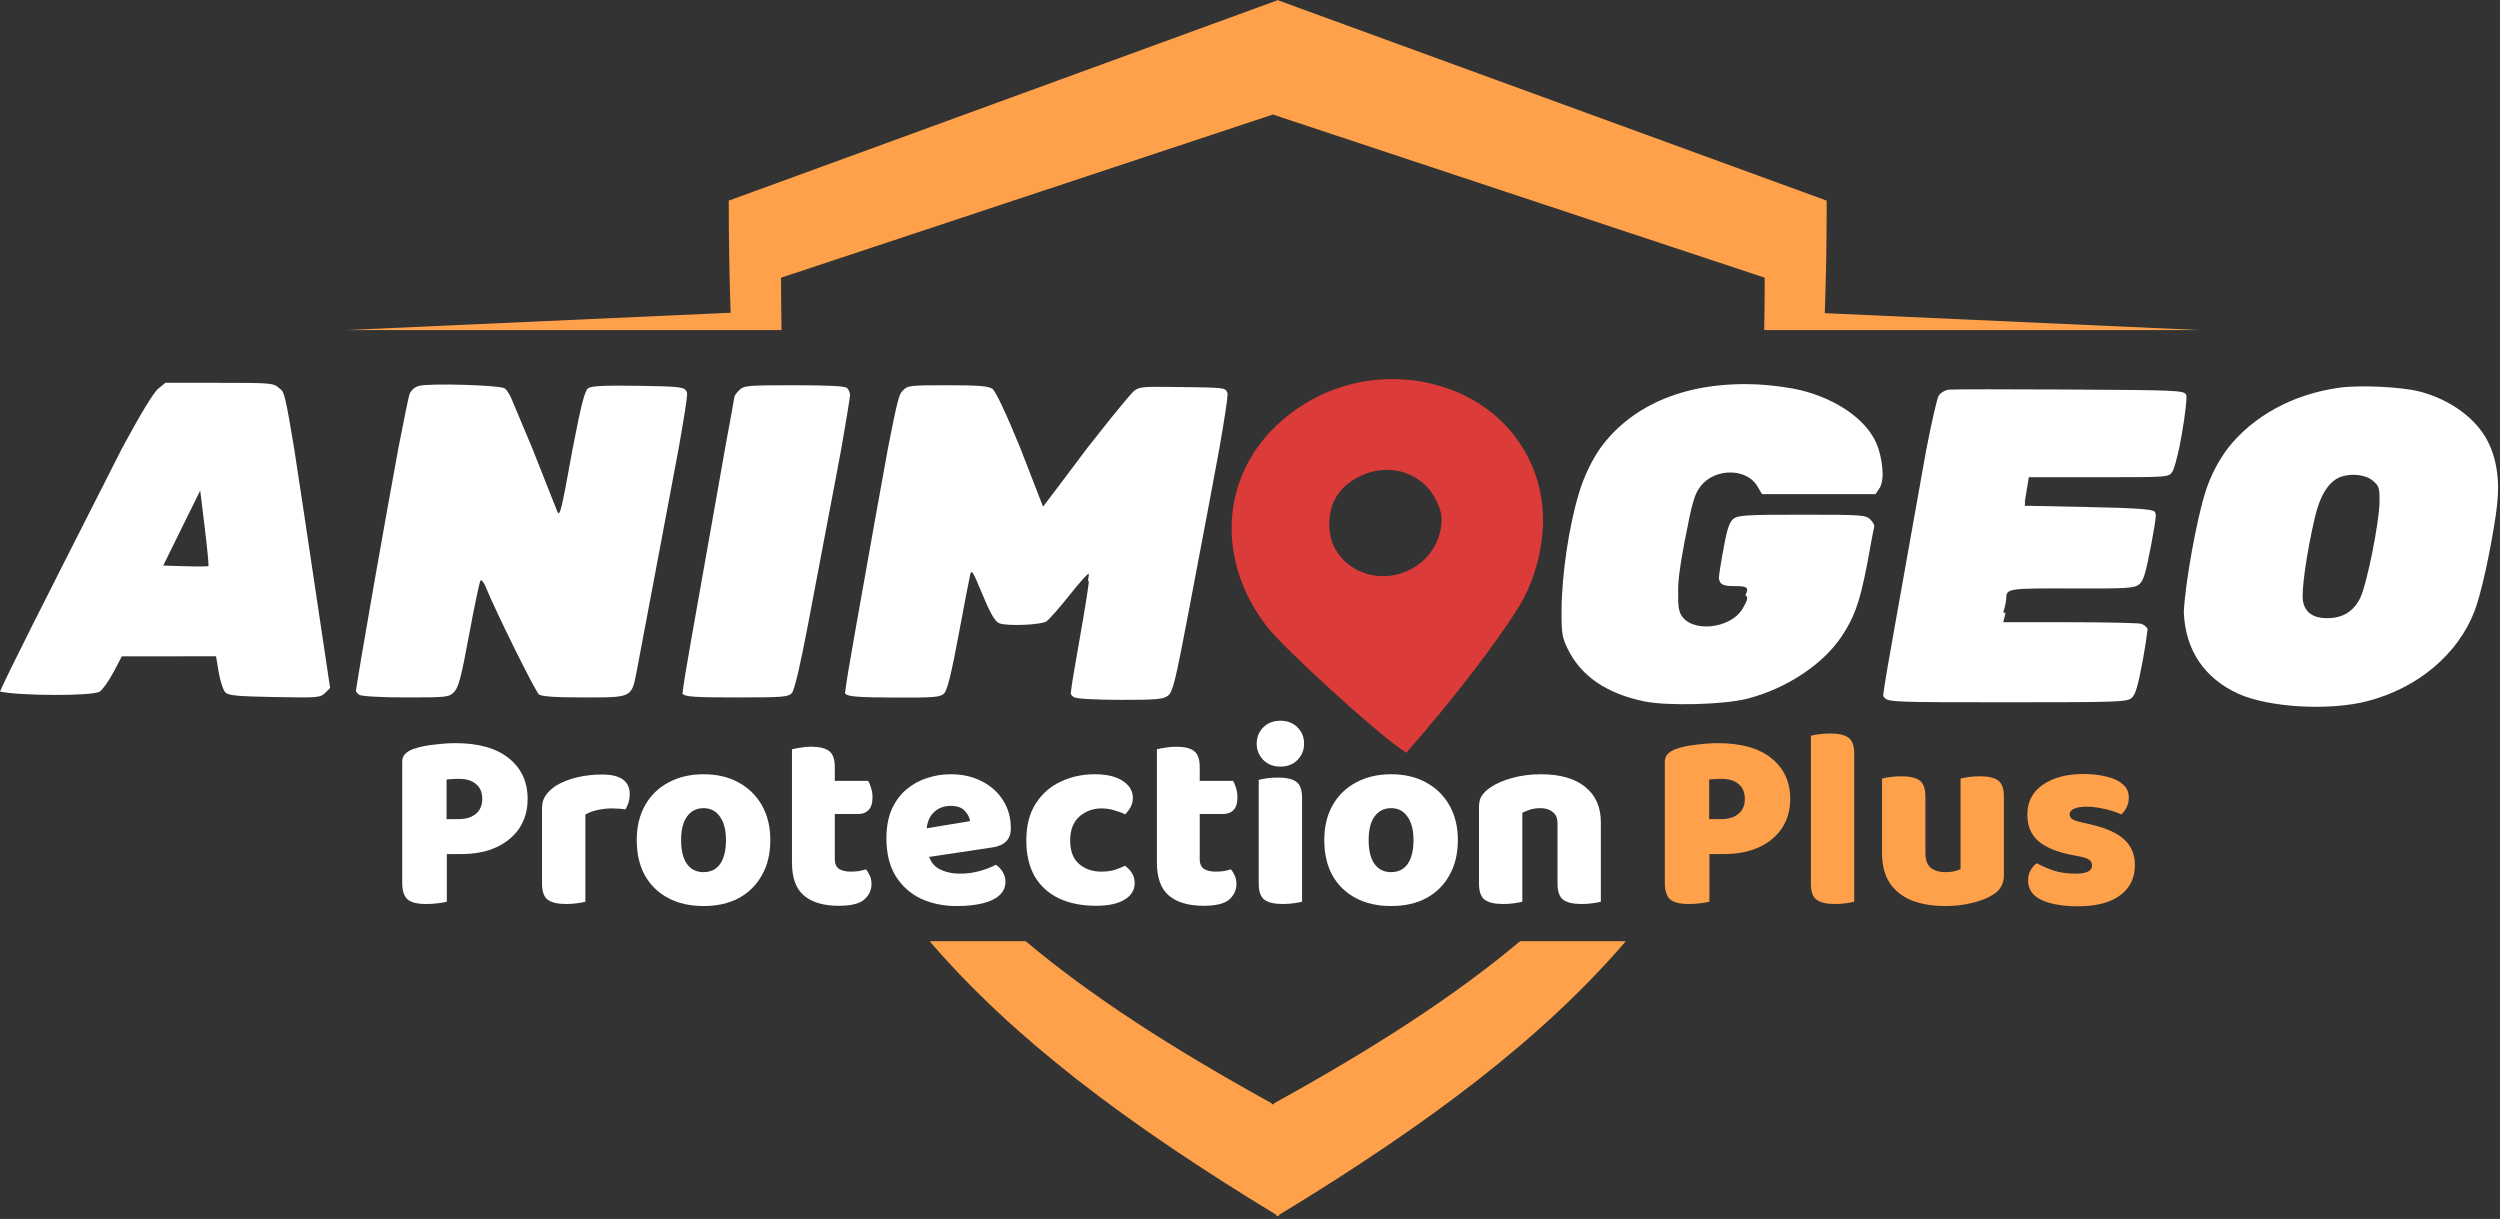
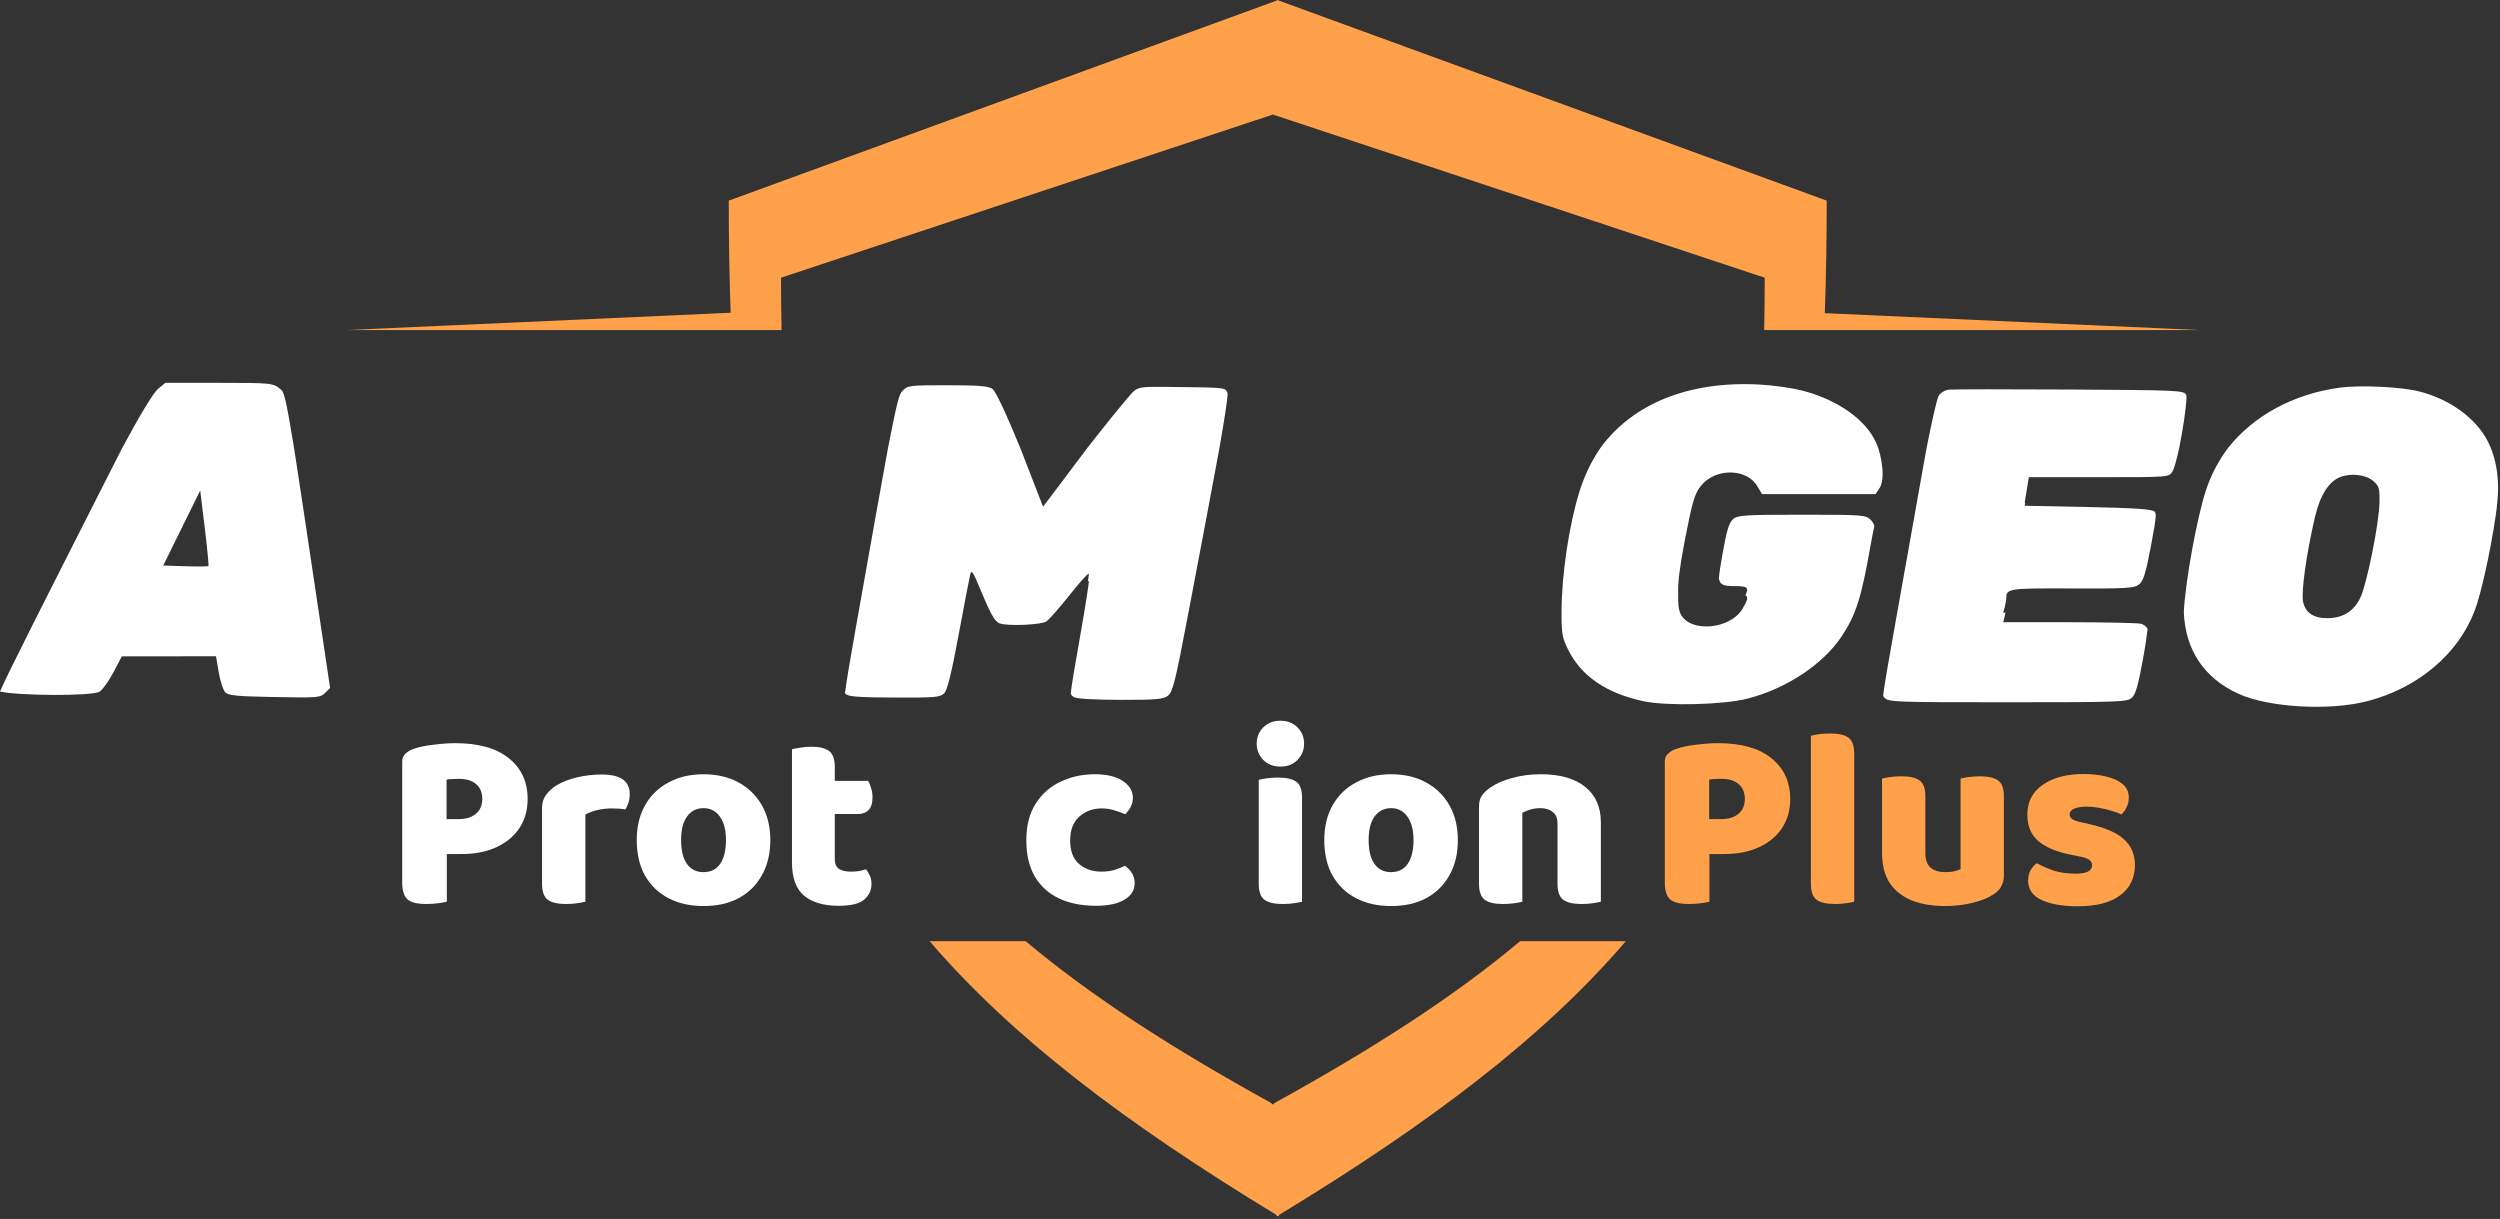
<svg xmlns="http://www.w3.org/2000/svg" width="765" height="373" viewBox="0 0 765 373" fill="none">
  <rect x="0" y="0" width="765" height="373" fill="#333333" stroke="none" />
-   <path fill-rule="evenodd" clip-rule="evenodd" d="M438.868 117.619C460.057 123.006 473.523 141.159 472.064 162.368C471.591 169.24 469.502 176.82 466.466 182.683C462.59 190.166 449.221 208.241 436.783 222.812L430.343 230.356L428.395 228.996C419.652 222.89 392.792 198.311 387.71 191.765C372.34 171.967 373.418 146.781 390.332 130.467C403.269 117.989 421.423 113.184 438.868 117.619ZM416.963 145.348C410.155 148.361 406.809 153.319 406.758 160.467C406.665 173.491 421.67 180.776 433.214 173.313C437.478 170.556 440.384 165.95 440.985 160.998C441.348 158.011 441.07 156.53 439.533 153.253C435.631 144.934 425.733 141.468 416.963 145.348Z" fill="#DB3B39" />
-   <path fill-rule="evenodd" clip-rule="evenodd" d="M85.97 119.215C85.821 119.086 85.662 118.971 85.482 118.812C83.641 117.192 83.138 117.146 67.096 117.146H50.602L48.348 119.008C46.956 120.158 42.818 126.986 37.381 137.102C37.339 137.185 37.297 137.267 37.255 137.35C11.465 188.154 2.728 205.392 0 211.602C5.179 212.886 28.23 213.092 30.495 211.635C31.412 211.045 33.315 208.373 34.725 205.697L37.287 200.832L66.103 200.826L66.937 205.767C67.396 208.485 68.306 211.234 68.96 211.877C69.937 212.837 72.633 213.091 84.043 213.297C97.864 213.547 97.947 213.539 99.749 211.77L101.015 210.527L96.717 181.76C93.531 160.429 91.434 146.392 89.99 137.102C87.396 121.334 86.901 120.022 85.97 119.215ZM49.945 173.056L61.262 150.1L62.658 161.521C63.425 167.803 63.929 173.064 63.777 173.213C63.626 173.363 60.451 173.388 56.723 173.27L49.945 173.056Z" fill="white" />
-   <path d="M156.488 121.959C155.978 120.737 155.083 119.347 154.497 118.87C153.257 117.862 131.659 117.201 128.263 118.069C126.882 118.422 125.809 119.361 125.301 120.661C125.034 121.346 123.708 127.868 121.911 137.102C117.585 160.603 110.525 200.722 108.901 211.43C109.156 211.966 109.543 212.397 110.023 212.649C110.865 213.092 116.934 213.416 124.388 213.416C136.776 213.416 137.361 213.349 138.958 211.749C140.32 210.385 141.155 207.196 143.562 194.162C145.179 185.405 146.741 177.971 147.034 177.643C147.327 177.315 148.021 178.148 148.573 179.495C151.867 187.508 163.855 211.714 164.913 212.49C165.805 213.144 169.864 213.416 178.737 213.416C187.467 213.416 190.961 213.479 192.691 211.763C193.912 210.551 194.253 208.452 194.937 204.818C195.541 201.604 198.552 185.645 201.628 169.354C204.42 154.565 206.361 144.289 207.687 137.112C209.505 126.701 210.164 122.454 210.271 120.51C210.236 120.126 210.149 119.918 210.035 119.725C209.993 119.655 209.948 119.587 209.9 119.513C209.198 118.418 207.306 118.231 195.199 118.056C184.635 117.903 180.979 118.088 179.947 118.83C178.939 119.553 177.841 123.806 175.269 137.102C175.172 137.635 175.072 138.182 174.97 138.744C171.682 156.86 171.27 158.463 170.454 156.327C169.961 155.035 166.825 147.107 163.486 138.709C163.272 138.17 163.059 137.634 162.847 137.101C159.753 129.744 156.964 123.103 156.488 121.959Z" fill="white" />
+   <path fill-rule="evenodd" clip-rule="evenodd" d="M85.97 119.215C83.641 117.192 83.138 117.146 67.096 117.146H50.602L48.348 119.008C46.956 120.158 42.818 126.986 37.381 137.102C37.339 137.185 37.297 137.267 37.255 137.35C11.465 188.154 2.728 205.392 0 211.602C5.179 212.886 28.23 213.092 30.495 211.635C31.412 211.045 33.315 208.373 34.725 205.697L37.287 200.832L66.103 200.826L66.937 205.767C67.396 208.485 68.306 211.234 68.96 211.877C69.937 212.837 72.633 213.091 84.043 213.297C97.864 213.547 97.947 213.539 99.749 211.77L101.015 210.527L96.717 181.76C93.531 160.429 91.434 146.392 89.99 137.102C87.396 121.334 86.901 120.022 85.97 119.215ZM49.945 173.056L61.262 150.1L62.658 161.521C63.425 167.803 63.929 173.064 63.777 173.213C63.626 173.363 60.451 173.388 56.723 173.27L49.945 173.056Z" fill="white" />
  <path d="M574.079 135.43C570.853 128.269 562.049 122.146 551.042 119.407C548.078 118.67 542.429 117.89 538.488 117.674C516.786 116.488 499.577 123.52 489.707 137.102C486.927 141.147 484.729 145.741 483.177 150.846C480.089 161.008 477.894 175.792 477.833 186.866C477.83 187.38 477.827 187.87 477.825 188.339C477.862 194.272 478.202 195.417 479.753 198.605C483.778 206.876 491.552 212.203 503.109 214.611C510.218 216.091 527.489 215.642 534.717 213.787C546.599 210.739 557.846 203.302 563.548 194.724C567.936 188.126 569.589 182.914 572.419 166.762C572.836 164.384 573.32 161.937 573.565 160.962C573.378 160.336 572.982 159.642 572.468 159.108C570.988 157.572 570.078 157.502 551.394 157.502C533.9 157.502 531.703 157.644 530.29 158.872C529.077 159.927 528.33 162.434 527.045 169.769C526.494 172.914 526.114 175.238 525.976 176.955C526.274 179.136 527.756 179.351 531.038 179.351C534.569 179.351 535.319 179.774 534.078 182.134C535.083 182.632 534.689 183.771 533.238 186.241C529.51 192.59 517.273 193.707 514.315 187.969C513.674 186.726 513.408 184.763 513.534 181.787C513.355 178.593 513.97 173.61 515.427 166.021C517.851 153.396 518.518 151.119 520.524 148.615C524.856 143.207 534.403 143.242 537.67 148.678L539.192 151.21H573.903L575.155 149.335C575.766 148.418 576.07 146.88 576.092 145.06C576.065 142.593 575.597 139.702 574.742 137.102C574.542 136.526 574.321 135.966 574.079 135.43Z" fill="white" />
-   <path d="M260.134 120.852C260.026 120.042 259.676 119.18 259.264 118.775C258.619 118.142 253.951 117.886 243.047 117.886C228.741 117.886 227.637 117.983 226.228 119.367C225.398 120.182 224.719 121.127 224.719 121.468C224.719 121.715 223.559 128.114 221.892 137.101C221.256 140.725 220.547 144.746 219.801 148.956C217.095 164.208 213.335 185.426 211.444 196.108C210.02 204.151 209.197 209.16 208.838 212.236C208.861 212.276 208.886 212.312 208.912 212.343C209.65 213.216 212.725 213.416 225.448 213.416C239.516 213.416 241.201 213.283 242.302 212.089C243.102 211.221 244.834 203.854 247.309 190.798C249.39 179.818 253.135 160.078 255.631 146.932C256.284 143.49 256.906 140.16 257.469 137.102C258.893 128.922 259.935 122.588 260.134 120.852Z" fill="white" />
  <path d="M312.194 137.057C307.727 126.163 304.654 119.663 303.646 118.969C302.423 118.128 299.361 117.886 289.926 117.886C278.291 117.886 277.714 117.957 276.232 119.552C276.167 119.623 276.104 119.69 276.043 119.759C275.181 120.733 274.671 122.019 271.728 137.099C269.808 147.506 266.852 164.125 262.086 190.918L261.995 191.43C260.04 202.423 258.993 208.587 258.576 212.093C258.63 212.199 258.693 212.283 258.764 212.353C259.596 213.17 262.832 213.408 273.694 213.452C286.131 213.502 287.702 213.369 288.911 212.166C289.88 211.201 291.131 206.138 293.358 194.162C295.061 184.998 296.655 176.706 296.898 175.736C297.265 174.276 297.756 174.979 299.748 179.809C303.005 187.708 304.39 190.195 305.835 190.74C308.286 191.663 318.623 191.228 320.213 190.135C321.066 189.549 324.28 185.892 327.359 182.009C330.436 178.127 333.054 175.233 333.175 175.579C333.213 175.687 333.113 176.519 332.905 177.888C333.061 177.763 333.154 177.725 333.175 177.788C333.296 178.153 332.024 186.209 330.346 195.691C328.864 204.068 327.995 209.111 327.635 212.225C327.848 212.832 328.23 213.113 328.756 213.39C329.597 213.832 335.63 214.156 343.003 214.156C354.128 214.156 356.007 213.985 357.446 212.842C358.873 211.706 359.705 208.338 363.526 188.219C368.351 162.824 371.344 147.013 373.15 137.101C374.917 126.854 375.549 122.571 375.65 120.61C375.623 120.283 375.559 120.088 375.475 119.935C375.382 119.764 375.304 119.614 375.202 119.483C374.484 118.559 372.584 118.551 355.822 118.379C349.556 118.315 348.287 118.511 346.873 119.762C345.966 120.563 341.284 126.217 336.468 132.327C335.253 133.868 333.972 135.49 332.697 137.102C328.918 142.154 325.197 147.106 323.44 149.417L319.169 155.036L312.213 137.101L312.194 137.057Z" fill="white" />
  <path fill-rule="evenodd" clip-rule="evenodd" d="M761.381 135.284C757.851 128.126 749.806 122.212 740.288 119.778C734.782 118.371 722.108 117.775 715.883 118.632C701.604 120.598 689.498 127.304 681.76 137.101C678.867 140.975 676.584 145.307 675.027 150.004C672.23 158.447 668.61 178.617 668.249 187.35C668.707 198.94 674.528 207.607 685.074 212.348C694.363 216.523 712.865 217.561 724.411 214.555C739.901 210.523 752.183 200.179 757.242 186.902C759.201 181.761 762.006 169.103 763.67 157.899C764.143 154.717 764.394 151.887 764.415 149.303C764.381 144.693 763.662 140.815 762.206 137.101C761.953 136.492 761.679 135.887 761.381 135.284ZM708.344 158.363C709.92 151.602 712.548 147.398 716.073 145.996C719.299 144.714 723.855 145.205 726.066 147.075C727.984 148.696 728.178 149.303 728.131 153.555C728.06 159.927 724.233 178.949 722.198 183.039C720.202 187.049 716.927 189.094 712.395 189.162C707.93 189.227 705.392 187.519 704.719 183.994C704.145 180.993 705.805 169.259 708.344 158.363Z" fill="white" />
  <path d="M669.076 121.58C669.059 121.195 669.013 120.92 668.935 120.777C668.22 119.465 666.449 119.387 633.316 119.196C614.14 119.087 597.511 119.103 596.36 119.233C595.211 119.363 593.807 120.196 593.242 121.085C592.754 121.851 591.183 128.696 589.536 137.099C589.274 138.513 589.01 139.97 588.748 141.449C586.841 152.216 583.05 173.487 580.324 188.718C577.921 202.145 576.697 209.102 576.238 212.882C576.345 213.131 576.487 213.317 576.656 213.5C577.883 214.832 579.632 214.897 614.324 214.897C647.88 214.897 650.825 214.796 652.253 213.601C653.459 212.592 654.237 209.951 655.759 201.683C656.415 198.125 656.926 194.739 657.172 192.47C656.823 191.782 655.993 191.102 655.184 190.877C654.264 190.621 644.393 190.407 633.247 190.401L612.983 190.39L613.438 188.628C613.528 188.281 613.613 187.888 613.686 187.497L612.983 187.497L613.438 185.831C613.688 184.915 613.903 183.665 613.915 183.054C613.973 180.074 614.503 179.996 634.055 180.065C651.069 180.125 653.078 180.003 654.565 178.815C655.893 177.754 656.6 175.457 658.216 166.945C659.119 162.189 659.581 159.38 659.677 157.702C659.629 157.1 659.494 156.743 659.281 156.521C658.601 155.813 653.004 155.436 638.948 155.153L619.554 154.761L619.701 153.805L619.554 153.802L620.817 146.027H642.238C663.634 146.027 663.661 146.024 664.722 144.361C665.299 143.457 666.087 140.566 666.835 137.1C667.95 131.633 668.976 124.811 669.076 121.58Z" fill="white" />
  <path d="M136.65 250.65H140.394C142.526 250.65 144.242 250.13 145.542 249.09C146.894 247.998 147.57 246.464 147.57 244.488C147.57 242.512 146.946 241.004 145.698 239.964C144.502 238.872 142.734 238.326 140.394 238.326C139.562 238.326 138.86 238.352 138.288 238.404C137.768 238.404 137.222 238.456 136.65 238.56V250.65ZM141.252 261.336H123.078V233.178C123.078 232.086 123.39 231.254 124.014 230.682C124.638 230.058 125.444 229.564 126.432 229.2C128.2 228.576 130.306 228.134 132.75 227.874C135.194 227.562 137.378 227.406 139.302 227.406C146.426 227.406 151.886 228.94 155.682 232.008C159.53 235.076 161.454 239.236 161.454 244.488C161.454 247.868 160.622 250.832 158.958 253.38C157.294 255.876 154.954 257.826 151.938 259.23C148.922 260.634 145.36 261.336 141.252 261.336ZM123.078 255.408H136.728V275.922C136.156 276.078 135.272 276.234 134.076 276.39C132.88 276.546 131.658 276.624 130.41 276.624C127.706 276.624 125.808 276.156 124.716 275.22C123.624 274.232 123.078 272.542 123.078 270.15V255.408Z" fill="white" />
  <path d="M179.123 249.246V258.138H165.863V247.218C165.863 245.71 166.253 244.41 167.033 243.318C167.865 242.174 168.931 241.186 170.231 240.354C172.051 239.262 174.183 238.43 176.627 237.858C179.071 237.286 181.593 237 184.193 237C189.861 237 192.695 239.002 192.695 243.006C192.695 243.942 192.565 244.826 192.305 245.658C192.045 246.438 191.733 247.114 191.369 247.686C190.849 247.582 190.225 247.504 189.497 247.452C188.769 247.4 187.963 247.374 187.079 247.374C185.779 247.374 184.401 247.53 182.945 247.842C181.489 248.154 180.215 248.622 179.123 249.246ZM165.863 255.408H179.123V275.922C178.551 276.078 177.719 276.234 176.627 276.39C175.587 276.546 174.443 276.624 173.195 276.624C170.647 276.624 168.775 276.182 167.579 275.298C166.435 274.414 165.863 272.776 165.863 270.384V255.408Z" fill="white" />
  <path d="M235.718 257.046C235.718 261.206 234.86 264.794 233.144 267.81C231.48 270.826 229.114 273.166 226.046 274.83C223.03 276.442 219.442 277.248 215.282 277.248C211.174 277.248 207.586 276.442 204.518 274.83C201.45 273.218 199.058 270.904 197.342 267.888C195.678 264.872 194.846 261.258 194.846 257.046C194.846 252.938 195.704 249.376 197.42 246.36C199.136 243.344 201.528 241.03 204.596 239.418C207.664 237.754 211.226 236.922 215.282 236.922C219.39 236.922 222.952 237.754 225.968 239.418C229.036 241.082 231.428 243.422 233.144 246.438C234.86 249.454 235.718 252.99 235.718 257.046ZM215.282 247.296C213.15 247.296 211.46 248.154 210.212 249.87C209.016 251.534 208.418 253.926 208.418 257.046C208.418 260.27 209.016 262.714 210.212 264.378C211.408 266.042 213.098 266.874 215.282 266.874C217.466 266.874 219.156 266.042 220.352 264.378C221.548 262.662 222.146 260.218 222.146 257.046C222.146 253.978 221.522 251.586 220.274 249.87C219.078 248.154 217.414 247.296 215.282 247.296Z" fill="white" />
  <path d="M242.343 255.408H255.447V262.974C255.447 264.274 255.863 265.236 256.695 265.86C257.579 266.432 258.801 266.718 260.361 266.718C261.141 266.718 261.947 266.666 262.779 266.562C263.611 266.406 264.339 266.224 264.963 266.016C265.431 266.536 265.821 267.16 266.133 267.888C266.497 268.616 266.679 269.474 266.679 270.462C266.679 272.386 265.925 273.998 264.417 275.298C262.961 276.546 260.361 277.17 256.617 277.17C252.041 277.17 248.505 276.13 246.009 274.05C243.565 271.97 242.343 268.59 242.343 263.91V255.408ZM250.923 249.09V238.95H265.665C265.977 239.47 266.263 240.172 266.523 241.056C266.835 241.94 266.991 242.902 266.991 243.942C266.991 245.762 266.575 247.088 265.743 247.92C264.963 248.7 263.897 249.09 262.545 249.09H250.923ZM255.447 257.28H242.343V229.278C242.915 229.122 243.721 228.966 244.761 228.81C245.853 228.602 246.997 228.498 248.193 228.498C250.741 228.498 252.587 228.94 253.731 229.824C254.875 230.708 255.447 232.346 255.447 234.738V257.28Z" fill="white" />
-   <path d="M279.28 262.974L278.812 254.238L296.83 251.274C296.726 250.234 296.206 249.194 295.27 248.154C294.334 247.114 292.878 246.594 290.902 246.594C288.822 246.594 287.08 247.27 285.676 248.622C284.324 249.974 283.596 251.898 283.492 254.394L283.96 260.946C284.48 263.338 285.65 265.002 287.47 265.938C289.342 266.874 291.422 267.342 293.71 267.342C295.894 267.342 297.974 267.056 299.95 266.484C301.926 265.912 303.512 265.288 304.708 264.612C305.54 265.132 306.242 265.86 306.814 266.796C307.386 267.732 307.672 268.72 307.672 269.76C307.672 271.476 307.022 272.906 305.722 274.05C304.474 275.142 302.732 275.948 300.496 276.468C298.26 276.988 295.686 277.248 292.774 277.248C288.718 277.248 285.052 276.494 281.776 274.986C278.552 273.426 275.978 271.112 274.054 268.044C272.182 264.976 271.246 261.128 271.246 256.5C271.246 253.068 271.792 250.104 272.884 247.608C274.028 245.112 275.536 243.084 277.408 241.524C279.28 239.964 281.36 238.82 283.648 238.092C285.988 237.312 288.38 236.922 290.824 236.922C294.516 236.922 297.74 237.65 300.496 239.106C303.252 240.51 305.41 242.46 306.97 244.956C308.53 247.4 309.31 250.234 309.31 253.458C309.31 255.226 308.816 256.578 307.828 257.514C306.84 258.45 305.462 259.048 303.694 259.308L279.28 262.974Z" fill="white" />
  <path d="M337.065 247.374C334.465 247.374 332.203 248.206 330.279 249.87C328.407 251.534 327.471 253.978 327.471 257.202C327.471 260.426 328.381 262.818 330.201 264.378C332.021 265.938 334.283 266.718 336.987 266.718C338.547 266.718 339.925 266.536 341.121 266.172C342.369 265.756 343.409 265.34 344.241 264.924C345.229 265.652 345.957 266.432 346.425 267.264C346.945 268.096 347.205 269.11 347.205 270.306C347.205 272.386 346.165 274.05 344.085 275.298C342.057 276.546 339.145 277.17 335.349 277.17C331.033 277.17 327.263 276.416 324.039 274.908C320.867 273.4 318.397 271.164 316.629 268.2C314.913 265.184 314.055 261.518 314.055 257.202C314.055 252.626 315.017 248.856 316.941 245.892C318.865 242.876 321.413 240.64 324.585 239.184C327.757 237.676 331.215 236.922 334.959 236.922C338.651 236.922 341.511 237.598 343.539 238.95C345.619 240.302 346.659 242.044 346.659 244.176C346.659 245.164 346.425 246.1 345.957 246.984C345.489 247.816 344.943 248.544 344.319 249.168C343.435 248.752 342.369 248.362 341.121 247.998C339.873 247.582 338.521 247.374 337.065 247.374Z" fill="white" />
-   <path d="M354.011 255.408H367.115V262.974C367.115 264.274 367.531 265.236 368.363 265.86C369.247 266.432 370.469 266.718 372.029 266.718C372.809 266.718 373.615 266.666 374.447 266.562C375.279 266.406 376.007 266.224 376.631 266.016C377.099 266.536 377.489 267.16 377.801 267.888C378.165 268.616 378.347 269.474 378.347 270.462C378.347 272.386 377.593 273.998 376.085 275.298C374.629 276.546 372.029 277.17 368.285 277.17C363.709 277.17 360.173 276.13 357.677 274.05C355.233 271.97 354.011 268.59 354.011 263.91V255.408ZM362.591 249.09V238.95H377.333C377.645 239.47 377.931 240.172 378.191 241.056C378.503 241.94 378.659 242.902 378.659 243.942C378.659 245.762 378.243 247.088 377.411 247.92C376.631 248.7 375.565 249.09 374.213 249.09H362.591ZM367.115 257.28H354.011V229.278C354.583 229.122 355.389 228.966 356.429 228.81C357.521 228.602 358.665 228.498 359.861 228.498C362.409 228.498 364.255 228.94 365.399 229.824C366.543 230.708 367.115 232.346 367.115 234.738V257.28Z" fill="white" />
  <path d="M384.545 227.562C384.545 225.586 385.221 223.922 386.573 222.57C387.925 221.218 389.667 220.542 391.799 220.542C393.931 220.542 395.673 221.218 397.025 222.57C398.377 223.922 399.053 225.586 399.053 227.562C399.053 229.486 398.377 231.15 397.025 232.554C395.673 233.906 393.931 234.582 391.799 234.582C389.667 234.582 387.925 233.906 386.573 232.554C385.221 231.15 384.545 229.486 384.545 227.562ZM385.169 255.408H398.429V275.922C397.857 276.078 397.025 276.234 395.933 276.39C394.893 276.546 393.749 276.624 392.501 276.624C389.953 276.624 388.081 276.182 386.885 275.298C385.741 274.414 385.169 272.776 385.169 270.384V255.408ZM398.429 262.35H385.169V238.638C385.741 238.482 386.547 238.326 387.587 238.17C388.679 238.014 389.849 237.936 391.097 237.936C393.697 237.936 395.569 238.378 396.713 239.262C397.857 240.094 398.429 241.732 398.429 244.176V262.35Z" fill="white" />
  <path d="M446.104 257.046C446.104 261.206 445.246 264.794 443.53 267.81C441.866 270.826 439.5 273.166 436.432 274.83C433.416 276.442 429.828 277.248 425.668 277.248C421.56 277.248 417.972 276.442 414.904 274.83C411.836 273.218 409.444 270.904 407.728 267.888C406.064 264.872 405.232 261.258 405.232 257.046C405.232 252.938 406.09 249.376 407.806 246.36C409.522 243.344 411.914 241.03 414.982 239.418C418.05 237.754 421.612 236.922 425.668 236.922C429.776 236.922 433.338 237.754 436.354 239.418C439.422 241.082 441.814 243.422 443.53 246.438C445.246 249.454 446.104 252.99 446.104 257.046ZM425.668 247.296C423.536 247.296 421.846 248.154 420.598 249.87C419.402 251.534 418.804 253.926 418.804 257.046C418.804 260.27 419.402 262.714 420.598 264.378C421.794 266.042 423.484 266.874 425.668 266.874C427.852 266.874 429.542 266.042 430.738 264.378C431.934 262.662 432.532 260.218 432.532 257.046C432.532 253.978 431.908 251.586 430.66 249.87C429.464 248.154 427.8 247.296 425.668 247.296Z" fill="white" />
  <path d="M489.858 251.586V258.762H476.598V251.976C476.598 250.364 476.104 249.194 475.116 248.466C474.18 247.686 472.932 247.296 471.372 247.296C470.332 247.296 469.344 247.426 468.408 247.686C467.524 247.946 466.666 248.284 465.834 248.7V258.762H452.574V246.906C452.574 245.502 452.86 244.358 453.432 243.474C454.056 242.59 454.888 241.784 455.928 241.056C457.696 239.808 459.932 238.82 462.636 238.092C465.34 237.312 468.304 236.922 471.528 236.922C477.404 236.922 481.928 238.222 485.1 240.822C488.272 243.37 489.858 246.958 489.858 251.586ZM452.574 255.408H465.834V275.922C465.262 276.078 464.43 276.234 463.338 276.39C462.298 276.546 461.154 276.624 459.906 276.624C457.358 276.624 455.486 276.182 454.29 275.298C453.146 274.414 452.574 272.776 452.574 270.384V255.408ZM476.598 255.408H489.858V275.922C489.286 276.078 488.454 276.234 487.362 276.39C486.322 276.546 485.178 276.624 483.93 276.624C481.382 276.624 479.51 276.182 478.314 275.298C477.17 274.414 476.598 272.776 476.598 270.384V255.408Z" fill="white" />
  <path d="M523.003 250.65H526.747C528.879 250.65 530.595 250.13 531.895 249.09C533.247 247.998 533.923 246.464 533.923 244.488C533.923 242.512 533.299 241.004 532.051 239.964C530.855 238.872 529.087 238.326 526.747 238.326C525.915 238.326 525.213 238.352 524.641 238.404C524.121 238.404 523.575 238.456 523.003 238.56V250.65ZM527.605 261.336H509.431V233.178C509.431 232.086 509.743 231.254 510.367 230.682C510.991 230.058 511.797 229.564 512.785 229.2C514.553 228.576 516.659 228.134 519.103 227.874C521.547 227.562 523.731 227.406 525.655 227.406C532.779 227.406 538.239 228.94 542.035 232.008C545.883 235.076 547.807 239.236 547.807 244.488C547.807 247.868 546.975 250.832 545.311 253.38C543.647 255.876 541.307 257.826 538.291 259.23C535.275 260.634 531.713 261.336 527.605 261.336ZM509.431 255.408H523.081V275.922C522.509 276.078 521.625 276.234 520.429 276.39C519.233 276.546 518.011 276.624 516.763 276.624C514.059 276.624 512.161 276.156 511.069 275.22C509.977 274.232 509.431 272.542 509.431 270.15V255.408Z" fill="#FFA14A" />
  <path d="M554.13 255.408H567.39V275.922C566.818 276.078 565.986 276.234 564.894 276.39C563.854 276.546 562.71 276.624 561.462 276.624C558.914 276.624 557.042 276.182 555.846 275.298C554.702 274.414 554.13 272.776 554.13 270.384V255.408ZM567.39 262.35H554.13V225.144C554.702 224.988 555.508 224.832 556.548 224.676C557.64 224.52 558.81 224.442 560.058 224.442C562.658 224.442 564.53 224.884 565.674 225.768C566.818 226.6 567.39 228.238 567.39 230.682V262.35Z" fill="#FFA14A" />
  <path d="M575.906 260.946V255.798H589.166V260.946C589.166 263.026 589.686 264.534 590.726 265.47C591.818 266.406 593.326 266.874 595.25 266.874C596.446 266.874 597.434 266.77 598.214 266.562C598.994 266.354 599.566 266.146 599.93 265.938V255.798H613.19V267.888C613.19 269.188 612.904 270.332 612.332 271.32C611.812 272.256 611.006 273.062 609.914 273.738C608.094 274.882 605.91 275.74 603.362 276.312C600.866 276.936 598.136 277.248 595.172 277.248C591.428 277.248 588.1 276.702 585.188 275.61C582.276 274.466 579.988 272.698 578.324 270.306C576.712 267.914 575.906 264.794 575.906 260.946ZM613.19 259.152H599.93V238.248C600.502 238.092 601.308 237.936 602.348 237.78C603.44 237.624 604.61 237.546 605.858 237.546C608.458 237.546 610.33 237.988 611.474 238.872C612.618 239.704 613.19 241.342 613.19 243.786V259.152ZM589.166 259.152H575.906V238.248C576.478 238.092 577.284 237.936 578.324 237.78C579.416 237.624 580.586 237.546 581.834 237.546C584.434 237.546 586.306 237.988 587.45 238.872C588.594 239.704 589.166 241.342 589.166 243.786V259.152Z" fill="#FFA14A" />
  <path d="M653.284 264.69C653.284 268.642 651.776 271.736 648.76 273.972C645.796 276.208 641.454 277.326 635.734 277.326C631.314 277.326 627.674 276.702 624.814 275.454C622.006 274.154 620.602 272.152 620.602 269.448C620.602 268.2 620.862 267.134 621.382 266.25C621.902 265.366 622.526 264.664 623.254 264.144C624.762 264.976 626.478 265.73 628.402 266.406C630.378 267.03 632.64 267.342 635.188 267.342C638.516 267.342 640.18 266.484 640.18 264.768C640.18 264.04 639.868 263.468 639.244 263.052C638.62 262.636 637.58 262.298 636.124 262.038L633.784 261.57C629.312 260.686 625.958 259.282 623.722 257.358C621.486 255.434 620.368 252.73 620.368 249.246C620.368 245.346 621.954 242.304 625.126 240.12C628.298 237.936 632.432 236.844 637.528 236.844C640.076 236.844 642.39 237.104 644.47 237.624C646.602 238.092 648.292 238.872 649.54 239.964C650.788 241.004 651.412 242.356 651.412 244.02C651.412 245.164 651.178 246.178 650.71 247.062C650.294 247.946 649.748 248.674 649.072 249.246C648.5 248.882 647.59 248.518 646.342 248.154C645.146 247.79 643.846 247.478 642.442 247.218C641.038 246.958 639.79 246.828 638.698 246.828C636.982 246.828 635.656 247.036 634.72 247.452C633.784 247.816 633.316 248.414 633.316 249.246C633.316 249.818 633.576 250.286 634.096 250.65C634.616 251.014 635.604 251.352 637.06 251.664L639.478 252.21C644.47 253.354 648.006 254.94 650.086 256.968C652.218 258.944 653.284 261.518 653.284 264.69Z" fill="#FFA14A" />
  <path fill-rule="evenodd" clip-rule="evenodd" d="M390.827 0.116L223 61.395C223 73.341 223.185 84.76 223.578 95.696L106 101H223.786H239H239.161C239.053 95.79 239 90.45 239 84.975L389.358 35.094L389.358 35L389.5 35.047L389.642 35L389.642 35.094L540 84.975C540 90.45 539.947 95.79 539.839 101H540H558.185H673L558.388 95.829C558.784 84.853 558.971 73.389 558.971 61.395L391.144 0.116L391.143 0L390.985 0.058L390.827 0L390.827 0.116ZM497.512 288H465.154C445.186 304.785 420.397 320.769 389.854 337.61L389.854 338L389.5 337.805L389.146 338L389.146 337.61C358.603 320.769 333.814 304.785 313.846 288H284.459C309.689 317.392 344.191 343.6 390.591 371.76L390.59 372.238L390.985 371.999L391.38 372.238L391.38 371.76C437.78 343.6 472.281 317.392 497.512 288Z" fill="#FFA14A" />
</svg>